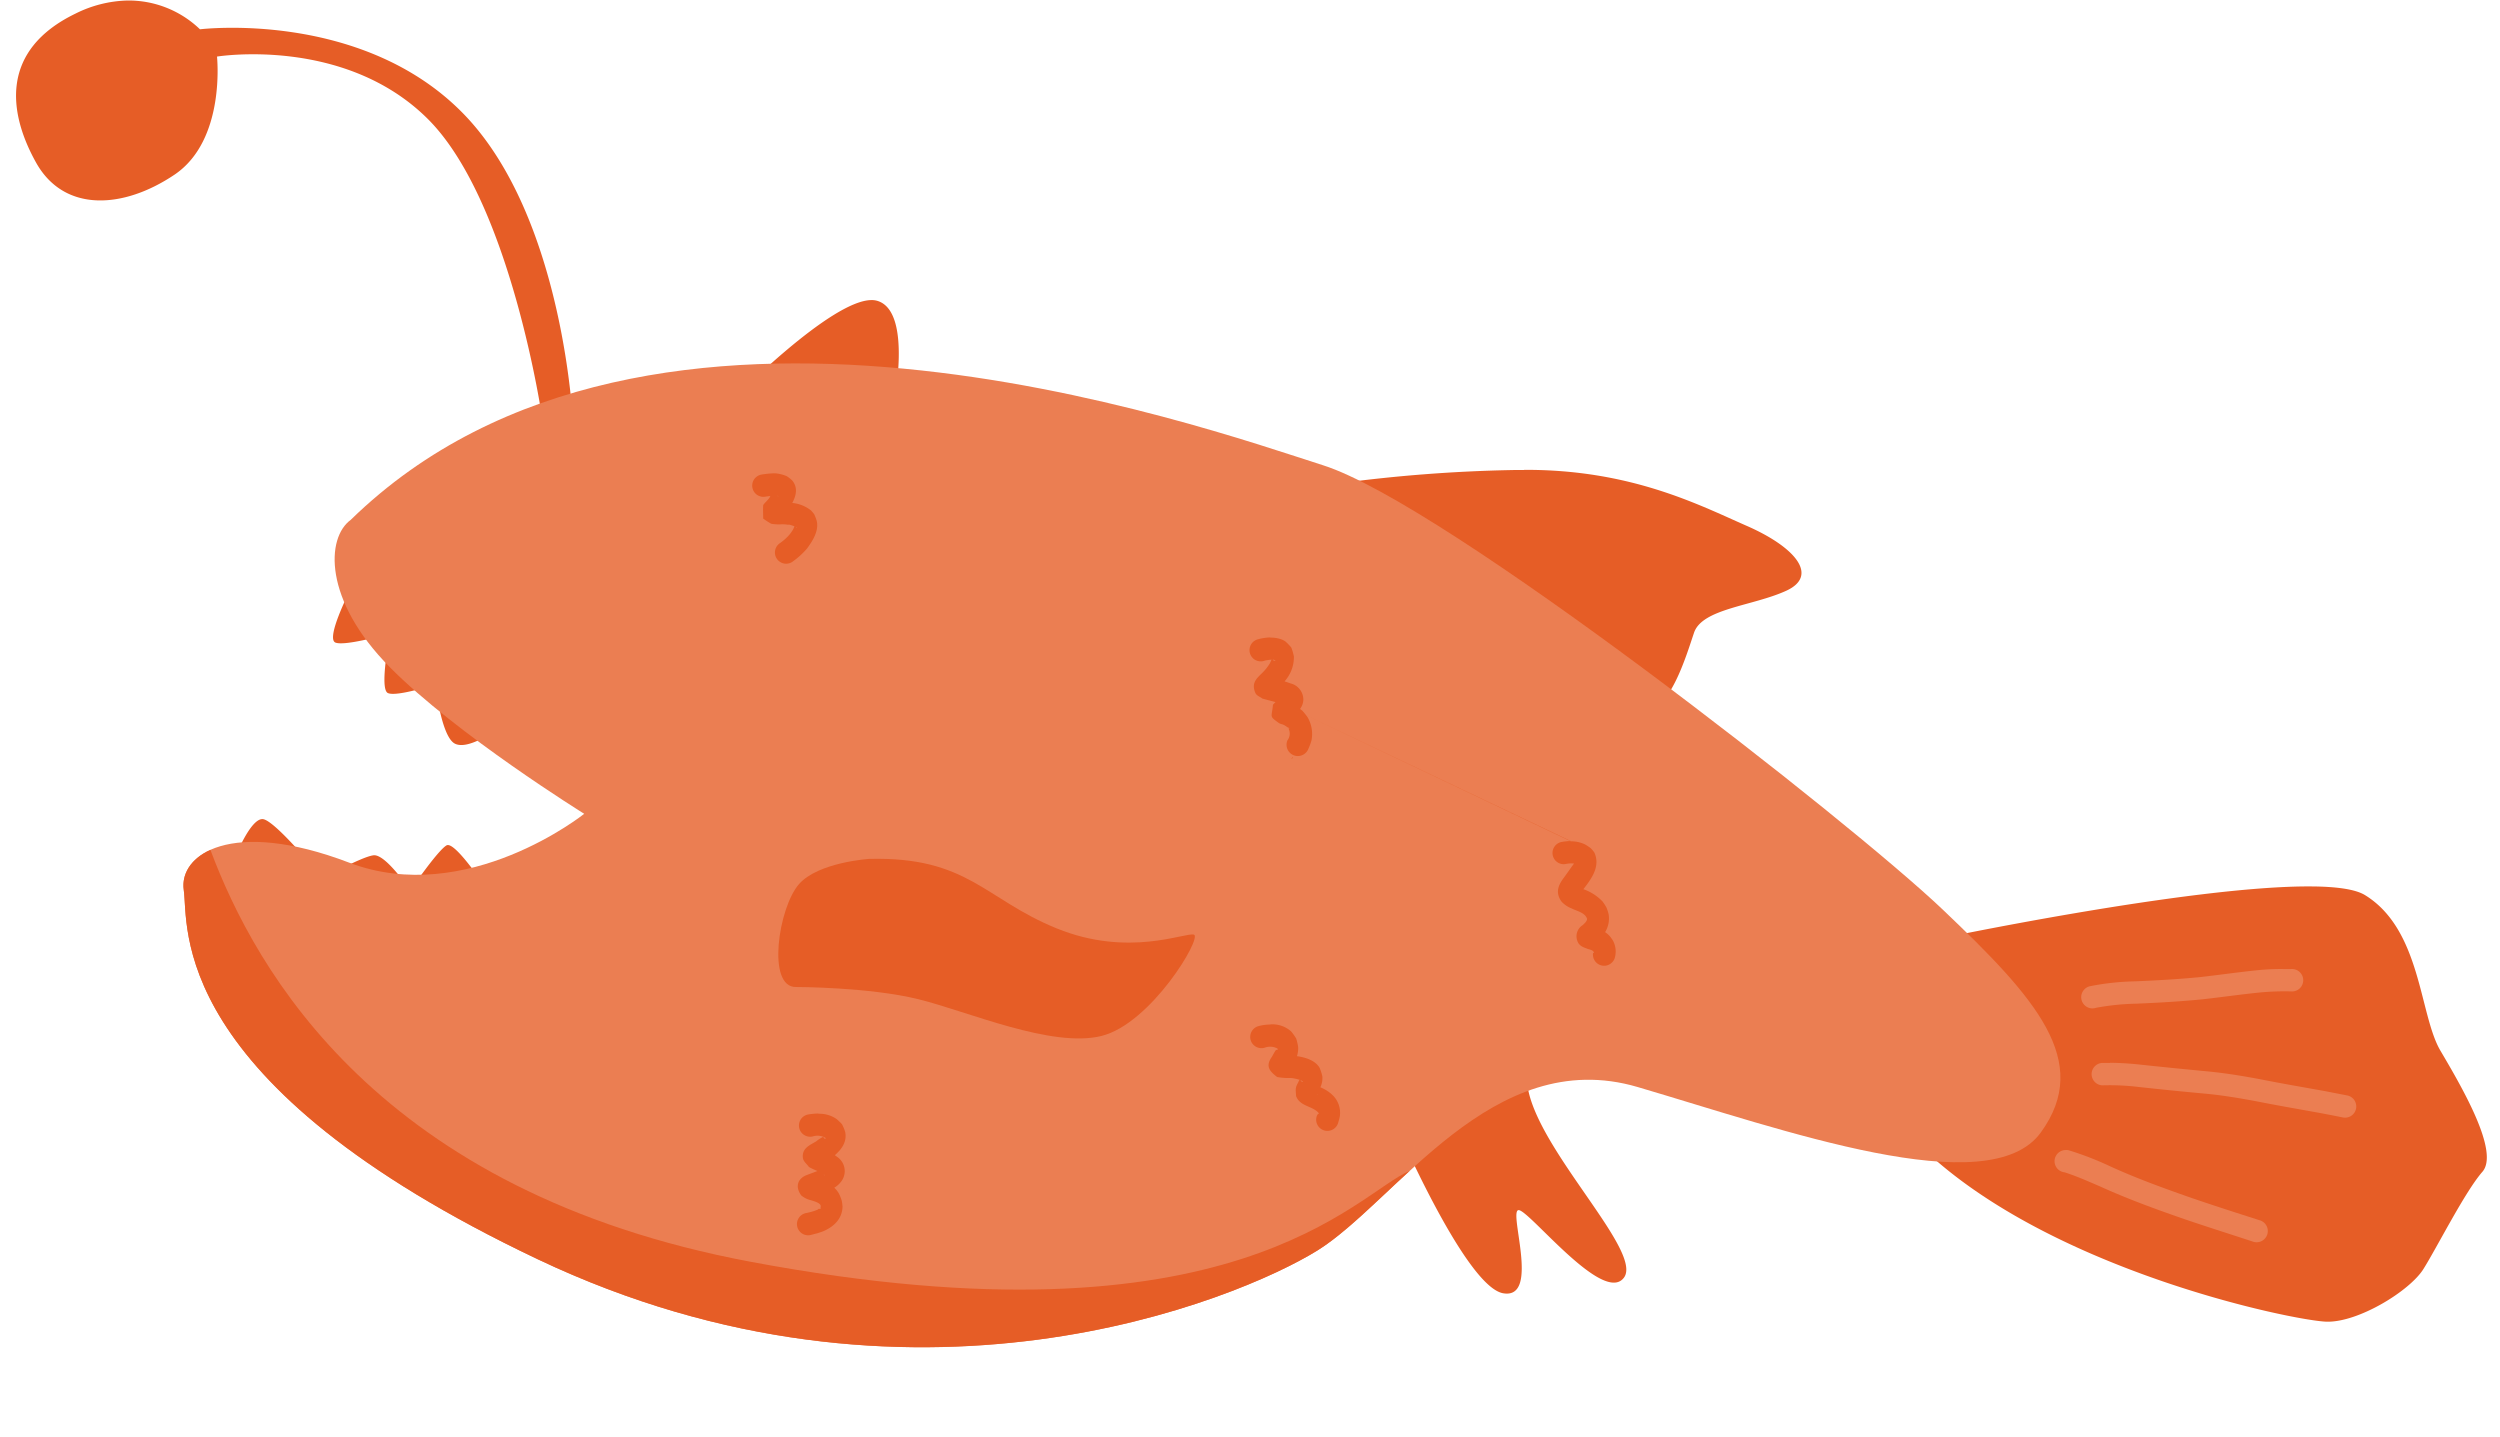
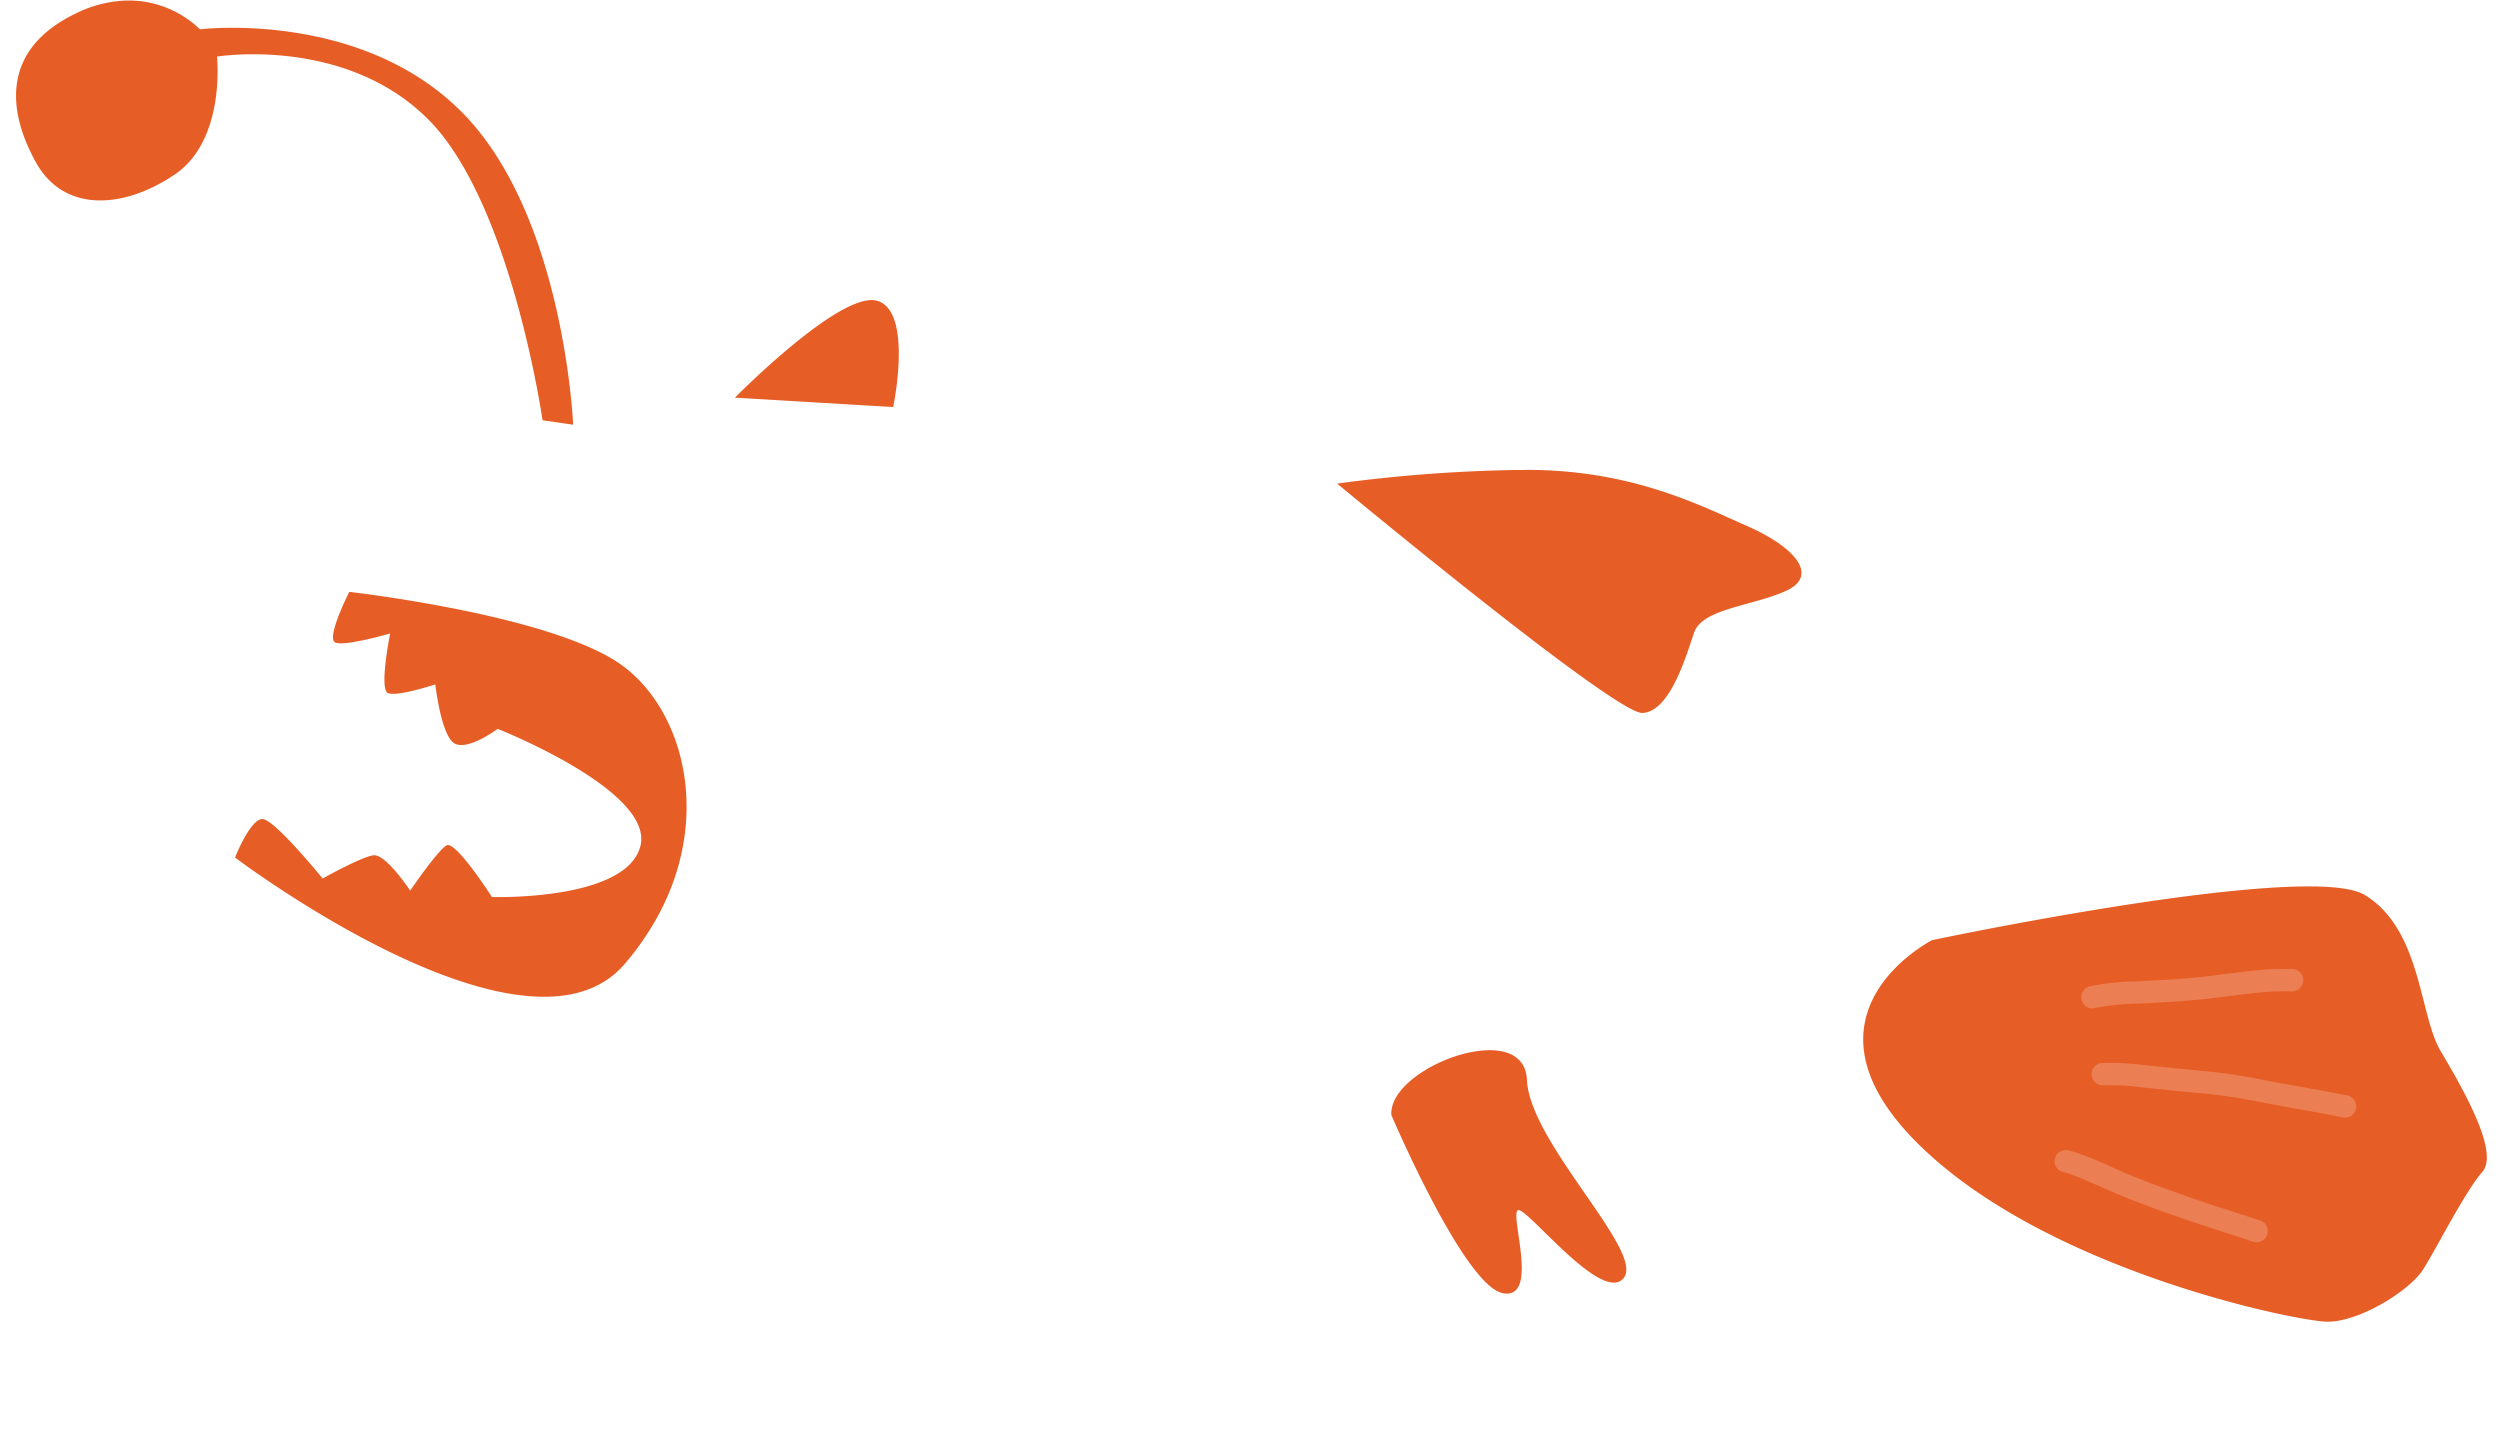
<svg xmlns="http://www.w3.org/2000/svg" data-name="Layer 1" height="276.5" preserveAspectRatio="xMidYMid meet" version="1.0" viewBox="-3.1 -0.1 481.2 276.5" width="481.2" zoomAndPan="magnify">
  <g>
    <g id="change1_1">
      <path d="M21.37,0a23.58,23.58,0,0,0-9.9,2.5c-14.6,7.05-13,19.07-7.63,28.69s16.74,9,26.65,2.33,8.18-22.73,8.18-22.73,24.5-4,40.57,12,22.09,58,22.09,58l5.89.86s-1.69-40.09-21.26-60S35.39,5.54,35.39,5.54A19.8,19.8,0,0,0,21.37,0ZM164.6,57.66c-7.84.1-26.24,18.78-26.24,18.78l30.46,1.81s3.91-18.56-3.15-20.47a3.7,3.7,0,0,0-1.07-.12ZM290.27,90.37l-2,0a291.18,291.18,0,0,0-34,2.61s53.45,44.37,58.75,44.15,8.37-10.8,9.95-15.45,11.28-5.12,17.72-8.06,1.69-8.48-7.71-12.56c-9.1-4-22.28-10.82-42.74-10.72ZM64.16,113.76s-4.63,9.09-2.68,9.83S72,121.82,72,121.82s-2.16,10.7-.44,11.48,9.13-1.67,9.13-1.67,1.11,9.91,3.7,11.37,8.3-2.81,8.3-2.81,30.12,11.88,27.48,22.53-28.58,9.84-28.58,9.84-7-10.94-8.74-9.94-7,8.7-7,8.7-4.7-7.11-7.08-6.79S59,169,59,169s-9.2-11.35-11.56-11.44-5.3,7.4-5.3,7.4,56.18,42.47,75,20.48,12.84-48-.71-57.62-52.34-14-52.34-14ZM441.8,170.52c-23.25-.18-73,10.34-73,10.34s-27.58,14-3.21,38.69,73.08,34.63,79.19,34.75,15.94-5.93,18.57-10.12,8-14.88,11.36-18.73-4-16.39-8.08-23.32-3.66-23.26-14.5-29.93c-1.86-1.15-5.55-1.65-10.37-1.68ZM283.3,202.05c-7.85.16-19,6.43-18.59,12.48.78,1.76,14.23,33.05,21.53,34.3s.75-16.43,3.05-16,16.28,18.2,20.18,13-18.13-25.93-18.67-38.09c-.18-4.18-3.39-5.78-7.5-5.7Z" fill="#e65d26" />
    </g>
    <g id="change2_1">
-       <path d="M64.44,99.94c-4.79,3.44-5.35,15.43,7.52,28.41s37.39,28.19,37.39,28.19-22.55,18.05-45.25,9.4-32.81-1.54-31.83,5.27-3.64,37,68.16,71.09,134.83,7.7,150-1.68,33.69-39.72,61.68-31.49,67.62,22.51,77.6,8.76-1-25.9-18.88-42.92S275,96.91,251.58,89.46,122,43.81,64.44,99.93Z" fill="#eb7e52" />
-     </g>
+       </g>
    <g id="change1_2">
-       <path d="M164.17,165.22s-9.73.64-13.46,4.83c-4,4.54-6.29,20-.55,19.83,0,0,14,0,23.52,2.35s25.63,9.43,35.2,7.08,19.48-19,17.83-19.51-12.48,4.46-26.41-1.2-17.11-13.86-36.13-13.38Z" fill="#e65d26" />
-     </g>
+       </g>
    <g id="change2_2">
      <path d="M436.33,186.42a43.62,43.62,0,0,0-4.85.22c-3.7.38-7.39.91-11.09,1.33-4.18.41-8.38.64-12.58.82a49,49,0,0,0-8.54.92,2.16,2.16,0,1,0,1.08,4.17h0a47.54,47.54,0,0,1,7.71-.79c4.26-.18,8.51-.42,12.75-.84,3.71-.41,7.4-.95,11.11-1.32a50.39,50.39,0,0,1,6-.2,2.16,2.16,0,1,0,0-4.31Zm-33.27,18.07q-.69,0-1.38,0a2.16,2.16,0,1,0,.18,4.31,46.59,46.59,0,0,1,6.78.33q6.21.68,12.43,1.25c3.38.3,6.73.86,10.06,1.48,4.21.84,8.44,1.56,12.66,2.33,2.71.52,1.39.26,3.94.77a2.16,2.16,0,1,0,.84-4.23l-4-.78c-4.21-.77-8.44-1.48-12.64-2.32-3.46-.65-6.94-1.22-10.44-1.54q-6.23-.59-12.44-1.25a59.81,59.81,0,0,0-6-.38Zm-8.6,16.77a2.15,2.15,0,0,0-.15,4.29c2.33.75,4.56,1.75,6.8,2.71,5.09,2.32,10.34,4.24,15.61,6.08,4.55,1.57,9.13,3,13.71,4.51a2.16,2.16,0,1,0,1.32-4.1c-4.55-1.46-9.09-2.91-13.6-4.47-5.18-1.82-10.34-3.7-15.33-6a59.24,59.24,0,0,0-7.82-3A2.52,2.52,0,0,0,394.46,221.26Z" fill="#eb7e52" />
    </g>
    <g id="change1_3">
-       <path d="M146,91a18,18,0,0,0-2.43.23,2.16,2.16,0,1,0,.83,4.23c.21,0,.49-.06.8-.1l-.13.18c0,.31-1.25,1.36-1.27,1.62-.06.85,0,1.7,0,2.55a13.64,13.64,0,0,0,1.54,1,8.23,8.23,0,0,0,2.12.1,8.78,8.78,0,0,1,1.17.1c0-.11.69.1,1.19.29-.07.13-.15.41-.29.65a7.54,7.54,0,0,1-.71,1,10.14,10.14,0,0,1-1.76,1.57,2.16,2.16,0,1,0,2.59,3.44,14.79,14.79,0,0,0,2.6-2.4c1.05-1.42,2.25-3.31,1.88-5.19a8.31,8.31,0,0,0-.5-1.37,7.79,7.79,0,0,0-.64-.76,6.84,6.84,0,0,0-3.59-1.43c.73-1.38,1.13-2.93,0-4.31a6,6,0,0,0-1.15-.89c-.28-.09-.56-.21-.86-.28A6.44,6.44,0,0,0,146,91Zm.38,4.31a1,1,0,0,1,.45.17Zm3.74,6c.2.1.29.16.12.15Zm91.29,21.28a10.07,10.07,0,0,0-2.3.34,2.16,2.16,0,1,0,1.25,4.12,9.45,9.45,0,0,1,1.3-.18c-.08.13-.28.61-.35.73a9.38,9.38,0,0,1-1.32,1.69c-1.12,1.12-2.32,2-1.45,4,.23.52.88.71,1.32,1.06.85.25,1.7.45,2.55.69-.17.16-.33.33-.49.5-.22,2.54-.81,2.12,1.17,3.55a2.21,2.21,0,0,0,.64.23,3.21,3.21,0,0,1,1.13.72,2.13,2.13,0,0,1-.15,2.36,2.16,2.16,0,1,0,4,1.7,12.27,12.27,0,0,0,.62-1.66,6.38,6.38,0,0,0-.77-4.52,12.82,12.82,0,0,0-1-1.24c-.18-.13-.3-.23-.42-.33a3.18,3.18,0,0,0,.63-1.75,3.23,3.23,0,0,0-2.47-3.16c-.38-.14-.76-.27-1.15-.39a7,7,0,0,0,1.8-4.76,9.71,9.71,0,0,0-.5-1.75,10.21,10.21,0,0,0-1.17-1.2,3.69,3.69,0,0,0-1.07-.48,5.86,5.86,0,0,0-1.8-.23Zm.39,4.28.18,0c.15,0,.53.25.38.26A1.1,1.1,0,0,1,242,127c-.06,0-.11-.11-.17-.16Zm.44,6.25a.49.49,0,0,1-.12.13.45.45,0,0,1,.07-.07l.05-.06Zm1.69,2.37,55.32,26.3a10.14,10.14,0,0,0-1.66.15,2.16,2.16,0,1,0,.84,4.23,4.84,4.84,0,0,1,1.45-.05c-.14.14-1.74,2.42-1.88,2.6-1.14,1.49-1.79,2.92-.57,4.68a5,5,0,0,0,1.95,1.34c1,.53,2.57.78,3,2,0,.49-.49.88-.83,1.22a2.53,2.53,0,0,0-1.06,3c.33,1,1.1,1.24,1.89,1.54.47.19,1.18.23,1.34.78,0,.17-.07,0-.18,0a2.15,2.15,0,1,0,4.24.72,4.41,4.41,0,0,0-.48-3.16c-.18-.24-.34-.51-.55-.74a4.47,4.47,0,0,0-.9-.78h0a5,5,0,0,0,.67-3.49,9,9,0,0,0-.43-1.3,13,13,0,0,0-.72-1.1,9.4,9.4,0,0,0-3.7-2.38c1.55-2,3.29-4.32,2.14-7a4.71,4.71,0,0,0-.86-1c-.33-.21-.63-.45-1-.63a6,6,0,0,0-2.71-.58Zm.72,4.35a.64.64,0,0,1,.43.35l-.16,0c-.1-.1-.16-.26-.27-.33Zm1.1,5.69c-.07.5-.41.64-.12.16ZM241.44,197.1a9.27,9.27,0,0,0-2.2.28,2.16,2.16,0,1,0,1.2,4.14h0a3,3,0,0,1,2.28.17c.33.24.05.24-.08.28a.34.34,0,0,0-.14.05c-.17.12-.67,1.15-.89,1.45-1.07,1.61-.45,2.55,1.11,3.73a11.73,11.73,0,0,0,2.65.19,8.32,8.32,0,0,1,1.73.37c-.16,0-.26.37-.32.48-.61,1.1-.49,1.29-.41,2.63.75,2,3,1.84,4.29,3.19,0,.08.09.16.07.24s-.1,0-.13,0a1.94,1.94,0,0,0-.22.34,2.16,2.16,0,1,0,4.13,1.22,9.07,9.07,0,0,0,.29-1.14,4.75,4.75,0,0,0-1.26-3.89,7.12,7.12,0,0,0-1.89-1.37,6.54,6.54,0,0,0-.6-.28,4.25,4.25,0,0,0,.38-2.08,8.67,8.67,0,0,0-.54-1.68c-.82-1.41-2.72-2-4.35-2.23a5,5,0,0,0,.23-1.77,11.55,11.55,0,0,0-.37-1.6,9.56,9.56,0,0,0-1-1.41,5.45,5.45,0,0,0-3.94-1.34Zm5.76,10.7a1.26,1.26,0,0,1,.52.35s-.14,0-.2,0a2.08,2.08,0,0,1-.32-.34Zm3.26,2.65a.36.36,0,0,1,0,.11c0,.06-.12.18-.1.13l.12-.24Zm-96,3.78a12.34,12.34,0,0,0-1.92.17,2.16,2.16,0,1,0,.88,4.22h0a3,3,0,0,1,2.06.14c.39.24.43.14.26.33-.24,0-.26-.28-.43-.35a7.13,7.13,0,0,0-1.33.86c-1.19.72-2.77,1.31-2.54,3.17.08.7.77,1.17,1.16,1.75a12.38,12.38,0,0,0,1.65.77c-.68.27-1.38.52-2.06.78-1.8.7-2.27,2.26-1.07,3.92a4.4,4.4,0,0,0,1.87.93c.43.16,2.15.53,1.85,1.33a1,1,0,0,1,0,.3c-.07.14-.24,0-.29,0s-.22.16-.35.22a10.43,10.43,0,0,1-1.23.41l-.8.19a2.16,2.16,0,1,0,1,4.18l1.16-.3c.41-.15.84-.26,1.24-.45,1.94-.89,3.45-2.39,3.5-4.64a7.92,7.92,0,0,0-.16-1.19,9.92,9.92,0,0,0-.52-1.31,4.91,4.91,0,0,0-.91-1.15,4.45,4.45,0,0,0,1.5-1.43,3.3,3.3,0,0,0-.77-4.38l-.62-.45c1.3-1.12,2.36-2.56,2-4.44a8.09,8.09,0,0,0-.63-1.53,12.52,12.52,0,0,0-1.05-1,5.75,5.75,0,0,0-3.48-1Zm1,11.71.16.13s.11.15.07.12S155.51,226,155.44,225.94Z" fill="#e65d26" />
-     </g>
+       </g>
    <g id="change1_4">
-       <path d="M37.4,163.48c-3.88,1.76-5.55,4.77-5.13,7.73,1,6.81-3.64,37,68.16,71.08s134.83,7.71,150-1.67c5.39-3.35,11.24-9.37,17.79-15.35-10.38,4.4-33.67,35-126.82,17.5C69.79,229.36,46.06,186.65,37.4,163.48Z" fill="#e65d26" />
-     </g>
+       </g>
  </g>
</svg>